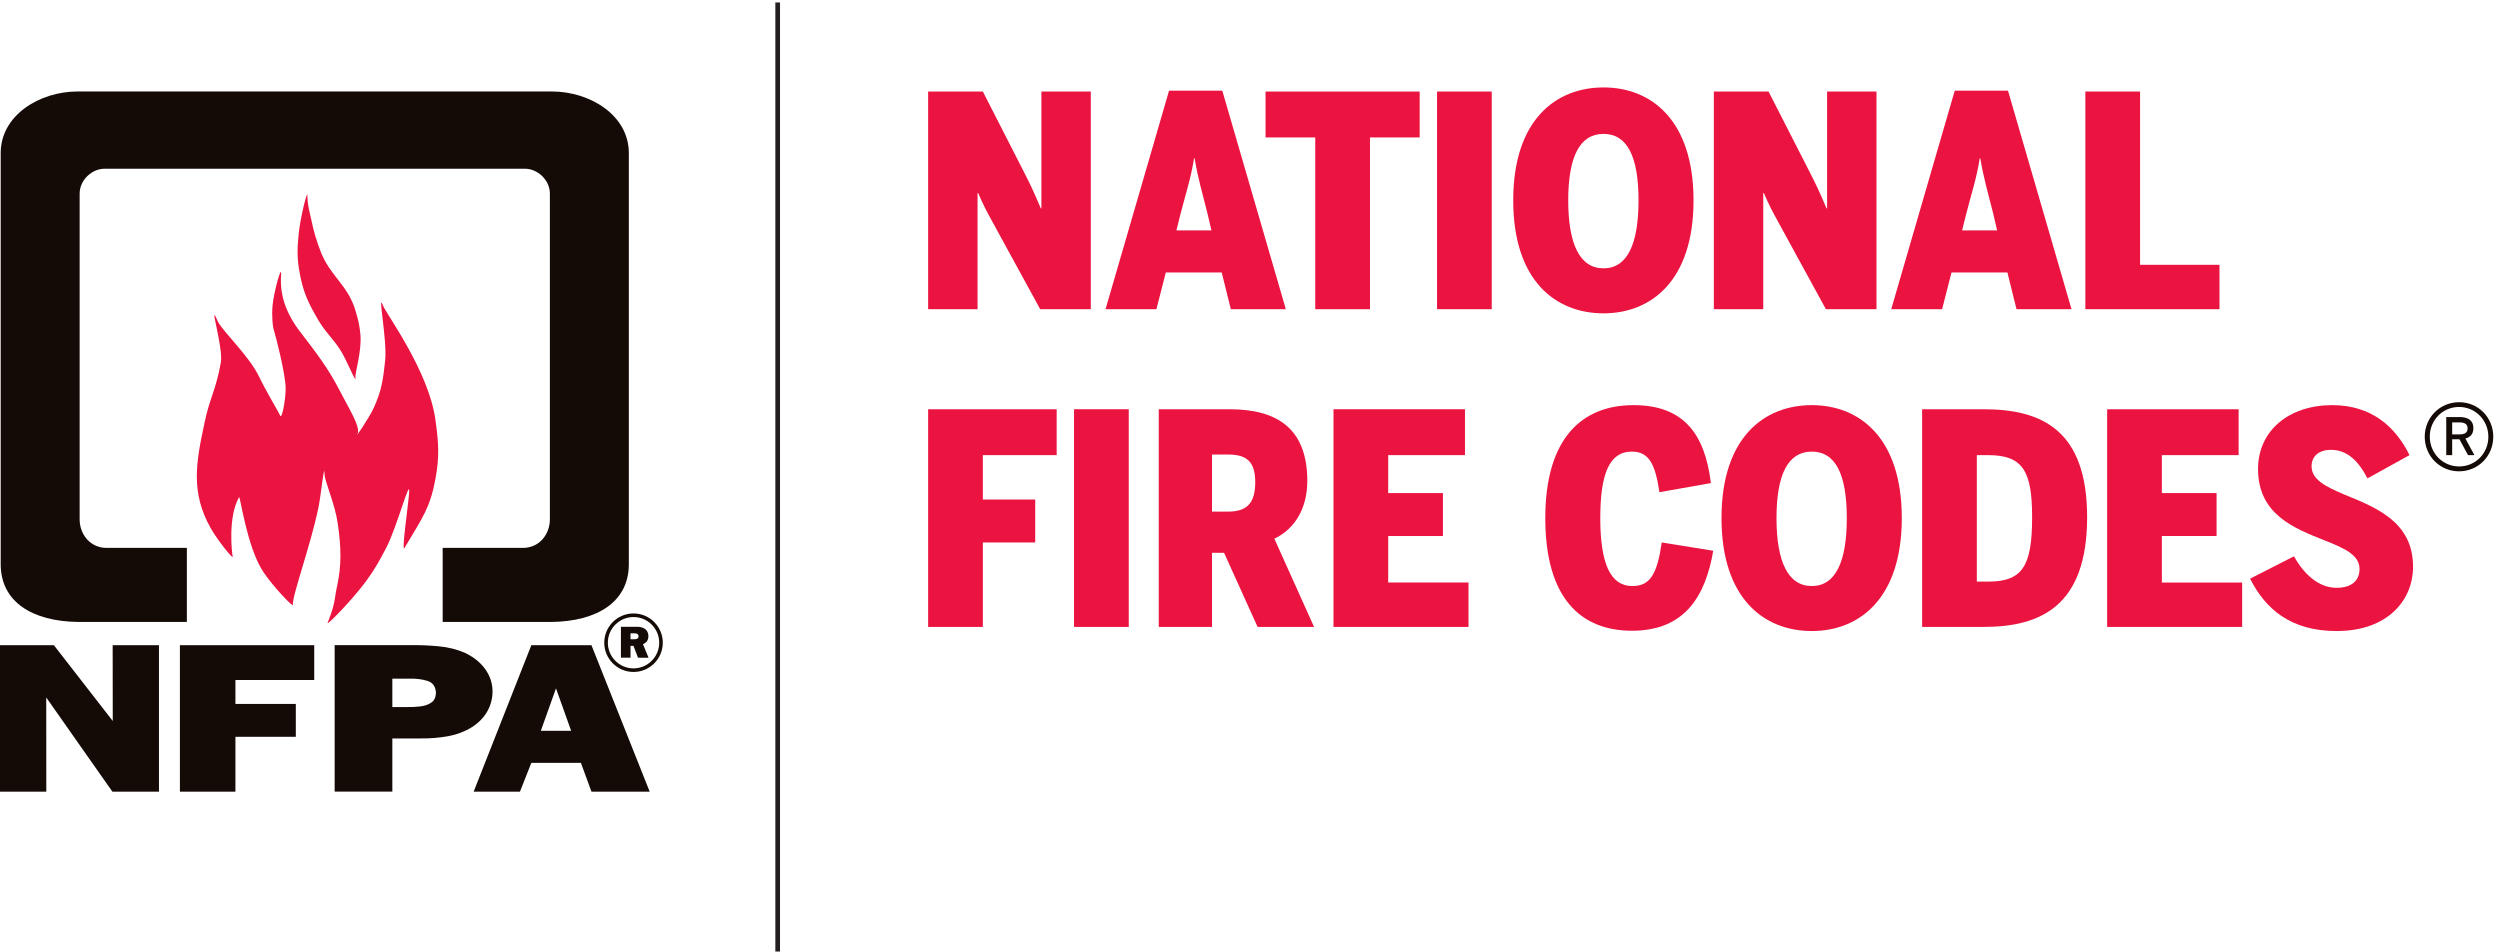
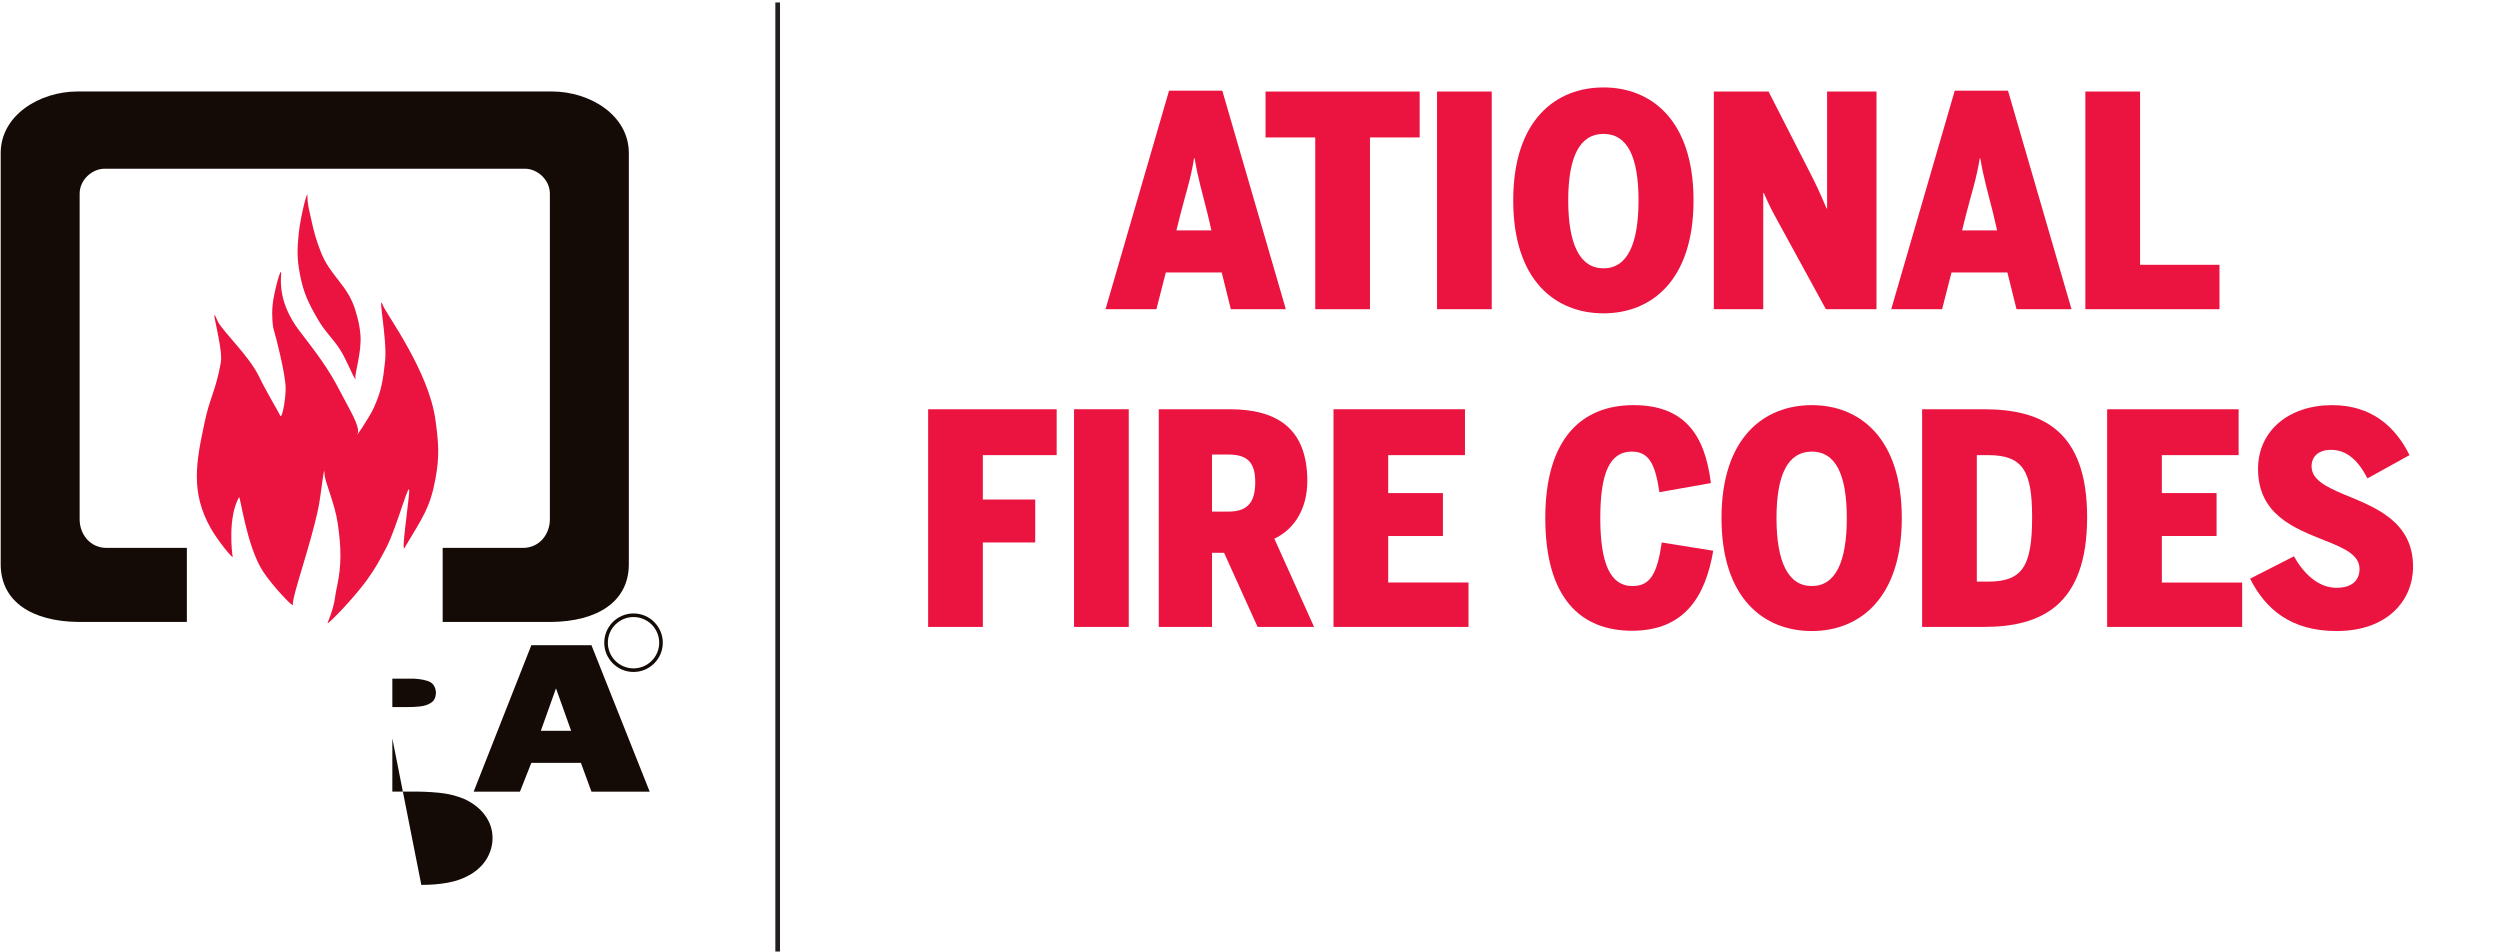
<svg xmlns="http://www.w3.org/2000/svg" viewBox="0 0 385.333 146.667" height="146.667" width="385.333" xml:space="preserve" id="svg2" version="1.1">
  <defs id="defs6">
    <clipPath id="clipPath20">
      <path id="path18" d="M 0,0 H 2882.93 V 1097.4 H 0 Z" />
    </clipPath>
  </defs>
  <g transform="matrix(1.333,0,0,-1.333,0,146.667)" id="g10">
    <g transform="scale(0.1)" id="g12">
      <g id="g14">
        <g clip-path="url(#clipPath20)" id="g16">
          <path id="path22" style="fill:none;stroke:#231f20;stroke-width:5.4;stroke-linecap:butt;stroke-linejoin:miter;stroke-miterlimit:10;stroke-dasharray:none;stroke-opacity:1" d="M 899.219,1097.4 V 0" />
-           <path id="path24" style="fill:#140a06;fill-opacity:1;fill-rule:nonzero;stroke:none" d="m 183.809,184.898 h -53.86 L 53.48,293.77 53.539,184.898 H 0 V 354.23 h 62.309 l 68.07,-87.628 -0.109,87.628 h 53.539 V 184.898" />
        </g>
      </g>
-       <path id="path26" style="fill:#140a06;fill-opacity:1;fill-rule:nonzero;stroke:none" d="M 342.051,248.34 H 272.219 V 184.898 H 208.031 V 354.23 H 363.34 V 314 h -91.121 v -27.648 h 69.832 V 248.34" />
-       <path id="path28" style="fill:#140a06;fill-opacity:1;fill-rule:nonzero;stroke:none" d="m 749.891,339.781 -6.43,15.59 c 4.199,1.93 6.277,4.738 6.277,9.449 0,3.45 -1.398,6.668 -4.379,8.508 -2.66,1.801 -6.089,2.211 -9.238,2.211 h -18.152 v -35.758 h 11.101 v 13.66 h 3.43 l 5.219,-13.66 z M 729.07,361.09 v 6.851 h 4.41 c 1.071,0 2.2,0 3.141,-0.48 1.098,-0.563 1.707,-1.699 1.707,-2.902 0,-3.098 -2.848,-3.469 -5.238,-3.469 h -4.02" />
      <path id="path30" style="fill:#140a06;fill-opacity:1;fill-rule:nonzero;stroke:none" d="m 732.539,323.289 c -18.668,0 -33.848,15.172 -33.848,33.832 0,18.66 15.18,33.828 33.848,33.828 18.66,0 33.84,-15.168 33.84,-33.828 0,-18.66 -15.18,-33.832 -33.84,-33.832 z m 0,63.52 c -16.379,0 -29.699,-13.321 -29.699,-29.688 0,-16.371 13.32,-29.68 29.699,-29.68 16.371,0 29.691,13.309 29.691,29.68 0,16.367 -13.32,29.688 -29.691,29.688" />
      <path id="path32" style="fill:#eb1440;fill-opacity:1;fill-rule:nonzero;stroke:none" d="m 315.121,746.852 c 1.219,14.476 10.738,49.519 9.938,35.878 -2.09,-26.73 7.871,-48.949 25.929,-71.218 13.09,-17.293 28.332,-36.481 41.66,-62.621 9.661,-18.961 25.122,-43.211 20.704,-50.532 -4.481,-7.359 13.007,17.7 18.839,30.371 9.039,19.661 10.719,32.442 13.09,53.969 2.75,24.891 -9.422,82.75 -2.359,64.153 4.457,-10.731 52.707,-75.731 60.519,-131.75 3.688,-26.59 4.957,-42.481 0,-68.864 -6.281,-33.34 -14.152,-43.238 -35.632,-79.379 -3.918,-6.531 3.929,46.903 5.23,63.129 1.852,21.473 -14,-39.5 -26.437,-63.129 -7.903,-14.949 -12.422,-23.437 -22.293,-37.187 -15.137,-21.152 -48.957,-56.031 -45.278,-48.961 9.41,23.059 7.86,30.359 10.731,41.648 5.238,24.602 4.808,44.532 0.797,72.539 -3.25,22.512 -14.95,48.711 -15.207,56.301 -0.25,17.289 -4.071,-22.898 -7.063,-37.437 -9.18,-44.582 -30.898,-103.461 -29.609,-112.883 0.789,-3.68 -23.282,21.492 -34.309,38.23 -19.441,29.52 -26.711,89.84 -28.019,86.161 -13.09,-23.04 -8.122,-64.692 -7.34,-68.36 1.578,-4.961 -17.262,18.371 -25.133,32.219 -23.68,41.641 -17.301,76.223 -7.328,122.59 5.75,28.011 13.078,37.172 18.84,69.633 2.879,17.828 -15.18,74.648 -3.661,47.437 6.54,-12.82 36.149,-39.539 48.192,-64.687 7.859,-16.512 23.047,-41.653 23.84,-43.993 2.097,-6.289 6.539,18.071 6.539,30.879 0,16.5 -11.781,61.832 -13.09,65.492 -2.09,5.75 -3.09,18.559 -2.09,30.372" />
      <path id="path34" style="fill:#eb1440;fill-opacity:1;fill-rule:nonzero;stroke:none" d="m 359.898,846.391 c 3.153,-14.563 5.422,-22.75 10.75,-36.68 11.071,-28.891 31.493,-38.68 40.321,-68.371 3.203,-10.68 4.769,-16.918 5.781,-28.012 1.711,-19.457 -6.559,-44.527 -5.781,-49.777 1.301,-8.36 -9.739,19.828 -17.278,31.711 -9.16,14.429 -17.339,20.566 -25.921,35.359 -11.059,19.027 -16.809,30.777 -20.961,52.367 -3.539,18.481 -3.258,29.524 -1.297,48.203 1.769,17.207 9.929,50.278 9.929,43.219 0,-10.738 2.129,-17.211 4.457,-28.019" />
      <path id="path36" style="fill:#140a06;fill-opacity:1;fill-rule:nonzero;stroke:none" d="m 637.941,994.512 c -82.582,0 -181.691,0 -273.89,0 -0.063,0 -0.121,0 -0.18,0 -92.199,0 -191.312,0 -273.89,0 -44.32,0 -89.172,-27.512 -89.172,-71.231 0,-144.07 0,-331.57 0,-475.39 0,-43.243 36.152,-66.25 89.973,-66.782 51.16,0 125.289,0 125.289,0 v 85.641 c 0,0 -58.832,0 -92.851,0 -18.981,0 -31.129,15.738 -31.129,33.012 0,117.859 0,248.808 0,376.617 0,15.992 14.5,28.801 28.738,28.801 79.152,0 164.313,0 243.043,0 0.059,0 0.117,0 0.18,0 78.73,0 163.89,0 243.039,0 14.238,0 28.73,-12.809 28.73,-28.801 0,-127.809 0,-258.758 0,-376.617 0,-17.274 -12.14,-33.012 -31.121,-33.012 -34.019,0 -92.847,0 -92.847,0 v -85.641 c 0,0 74.136,0 125.289,0 53.828,0.532 89.968,23.539 89.968,66.782 0,143.82 0,331.32 0,475.39 0,43.719 -44.847,71.231 -89.168,71.231" />
      <path id="path38" style="fill:#140a06;fill-opacity:1;fill-rule:nonzero;stroke:none" d="M 683.898,354.23 H 614.379 L 547.68,184.898 h 53.539 l 13.16,33.321 h 57.312 l 12.207,-33.321 h 67.321 z m -58.546,-98.992 17.527,49.133 17.531,-49.133 h -35.058" />
-       <path id="path40" style="fill:#140a06;fill-opacity:1;fill-rule:evenodd;stroke:none" d="m 453.66,246.43 v -61.469 h -66.699 v 169.328 h 87.668 c 10.652,0.172 21.461,-0.258 32.422,-1.289 10.961,-1 21.129,-3.539 30.527,-7.578 10.102,-4.82 17.922,-11.113 23.481,-18.891 5.57,-7.781 8.382,-16.301 8.461,-25.562 0.011,-8.11 -1.961,-15.75 -5.911,-22.949 -3.949,-7.192 -9.91,-13.348 -17.879,-18.508 -8.421,-5.192 -17.66,-8.692 -27.75,-10.524 -10.101,-1.816 -20.371,-2.668 -30.808,-2.558 z m 0,36.281 h 17.219 c 5.152,-0.09 10.242,0.18 15.293,0.777 5.039,0.614 9.258,2.09 12.637,4.461 3.382,2.36 5.132,6.129 5.269,11.301 -0.367,7.27 -3.719,11.871 -10.027,13.789 -6.313,1.941 -13.41,2.77 -21.289,2.5 H 453.66 v -32.828" />
-       <path id="path42" style="fill:#eb1440;fill-opacity:1;fill-rule:nonzero;stroke:none" d="m 1073.19,994.422 h 63.26 l 47.28,-92.512 c 7.83,-15.308 11.22,-22.449 19.73,-42.519 h 0.68 v 135.031 h 57.14 V 742.73 h -58.5 L 1147,844.762 c -6.12,11.226 -9.53,17.359 -15.99,32.316 h -0.67 V 742.73 h -57.15 v 251.692" />
+       <path id="path40" style="fill:#140a06;fill-opacity:1;fill-rule:evenodd;stroke:none" d="m 453.66,246.43 v -61.469 h -66.699 h 87.668 c 10.652,0.172 21.461,-0.258 32.422,-1.289 10.961,-1 21.129,-3.539 30.527,-7.578 10.102,-4.82 17.922,-11.113 23.481,-18.891 5.57,-7.781 8.382,-16.301 8.461,-25.562 0.011,-8.11 -1.961,-15.75 -5.911,-22.949 -3.949,-7.192 -9.91,-13.348 -17.879,-18.508 -8.421,-5.192 -17.66,-8.692 -27.75,-10.524 -10.101,-1.816 -20.371,-2.668 -30.808,-2.558 z m 0,36.281 h 17.219 c 5.152,-0.09 10.242,0.18 15.293,0.777 5.039,0.614 9.258,2.09 12.637,4.461 3.382,2.36 5.132,6.129 5.269,11.301 -0.367,7.27 -3.719,11.871 -10.027,13.789 -6.313,1.941 -13.41,2.77 -21.289,2.5 H 453.66 v -32.828" />
      <path id="path44" style="fill:#eb1440;fill-opacity:1;fill-rule:nonzero;stroke:none" d="m 1396.32,852.93 c -6.12,24.832 -11.22,41.16 -14.97,64.281 h -0.68 c -3.74,-23.461 -9.18,-39.109 -15.64,-64.281 l -4.76,-19.051 h 40.47 z m -59.18,-110.2 h -58.84 l 73.46,252.711 h 61.56 l 73.47,-252.711 h -63.6 l -10.54,42.52 h -64.63 l -10.88,-42.52" />
      <path id="path46" style="fill:#eb1440;fill-opacity:1;fill-rule:nonzero;stroke:none" d="m 1520.81,941.359 h -57.48 v 53.063 h 178.22 v -53.063 h -57.48 V 742.73 h -63.26 v 198.629" />
      <path id="path48" style="fill:#eb1440;fill-opacity:1;fill-rule:nonzero;stroke:none" d="m 1661.62,742.73 h 63.27 V 994.421 H 1661.62 Z" />
      <path id="path50" style="fill:#eb1440;fill-opacity:1;fill-rule:nonzero;stroke:none" d="m 1894.61,868.57 c 0,50.34 -12.92,76.879 -40.48,76.879 -27.55,0 -40.81,-26.539 -40.81,-76.879 0,-50.332 13.26,-78.558 40.81,-78.558 27.56,0 40.48,28.226 40.48,78.558 z m -144.89,0 c 0,92.852 48.97,130.61 104.41,130.61 55.11,0 104.08,-37.758 104.08,-130.61 0,-92.851 -48.97,-130.601 -104.08,-130.601 -55.44,0 -104.41,37.75 -104.41,130.601" />
      <path id="path52" style="fill:#eb1440;fill-opacity:1;fill-rule:nonzero;stroke:none" d="m 1981.69,994.422 h 63.26 l 47.28,-92.512 c 7.82,-15.308 11.22,-22.449 19.72,-42.519 h 0.69 v 135.031 h 57.13 V 742.73 h -58.5 l -55.78,102.032 c -6.12,11.226 -9.52,17.359 -15.98,32.316 h -0.68 V 742.73 h -57.14 v 251.692" />
      <path id="path54" style="fill:#eb1440;fill-opacity:1;fill-rule:nonzero;stroke:none" d="m 2304.81,852.93 c -6.12,24.832 -11.23,41.16 -14.97,64.281 h -0.67 c -3.75,-23.461 -9.19,-39.109 -15.66,-64.281 l -4.75,-19.051 h 40.47 z m -59.18,-110.2 h -58.84 l 73.46,252.711 h 61.57 l 73.46,-252.711 h -63.6 l -10.55,42.52 h -64.62 l -10.88,-42.52" />
      <path id="path56" style="fill:#eb1440;fill-opacity:1;fill-rule:nonzero;stroke:none" d="m 2411.28,994.422 h 63.26 V 794.09 h 91.83 v -51.36 h -155.09 v 251.692" />
      <path id="path58" style="fill:#eb1440;fill-opacity:1;fill-rule:nonzero;stroke:none" d="m 1073.19,627.07 h 148.63 v -53.058 h -85.37 V 522.648 H 1197 V 473 h -60.55 v -97.621 h -63.26 V 627.07" />
      <path id="path60" style="fill:#eb1440;fill-opacity:1;fill-rule:nonzero;stroke:none" d="m 1241.9,375.379 h 63.262 V 627.07 H 1241.9 Z" />
      <path id="path62" style="fill:#eb1440;fill-opacity:1;fill-rule:nonzero;stroke:none" d="m 1420.13,508.711 c 21.08,0 31.29,9.18 31.29,34 0,24.148 -10.21,31.969 -31.29,31.969 h -18.71 v -65.969 z m -80.27,118.359 h 81.97 c 55.1,0 89.79,-22.449 89.79,-82.992 0,-31.289 -14.29,-55.437 -38.1,-66.668 l 45.92,-102.031 h -65.3 l -38.78,85.711 h -13.94 v -85.711 h -61.56 V 627.07" />
      <path id="path64" style="fill:#eb1440;fill-opacity:1;fill-rule:nonzero;stroke:none" d="m 1541.9,627.07 h 152.03 v -53.058 h -88.77 v -43.883 h 63.27 V 480.48 h -63.27 v -53.742 h 92.86 V 375.379 H 1541.9 V 627.07" />
      <path id="path66" style="fill:#eb1440;fill-opacity:1;fill-rule:nonzero;stroke:none" d="m 1786.8,501.219 c 0,92.851 42.85,130.601 102.03,130.601 58.83,0 82.64,-34.34 89.45,-90.121 l -59.52,-10.551 c -4.77,32.313 -11.91,46.942 -31.97,46.942 -25.85,0 -36.39,-25.512 -36.39,-76.871 0,-51.688 11.22,-78.571 37.07,-78.571 20.41,0 28.56,13.274 34.01,50.352 l 59.52,-9.539 c -8.84,-51.691 -32.31,-92.512 -93.87,-92.512 -59.18,0 -100.33,37.422 -100.33,130.27" />
      <path id="path68" style="fill:#eb1440;fill-opacity:1;fill-rule:nonzero;stroke:none" d="m 2135.43,501.219 c 0,50.34 -12.92,76.871 -40.47,76.871 -27.55,0 -40.81,-26.531 -40.81,-76.871 0,-50.328 13.26,-78.571 40.81,-78.571 27.55,0 40.47,28.243 40.47,78.571 z m -144.88,0 c 0,92.851 48.97,130.601 104.41,130.601 55.1,0 104.07,-37.75 104.07,-130.601 0,-92.848 -48.97,-130.61 -104.07,-130.61 -55.44,0 -104.41,37.762 -104.41,130.61" />
      <path id="path70" style="fill:#eb1440;fill-opacity:1;fill-rule:nonzero;stroke:none" d="m 2299.04,427.762 c 39.8,0 50.68,18.359 50.68,74.476 0,53.742 -10.88,71.774 -51.02,71.774 h -12.92 v -146.25 z m -76.52,199.308 h 71.08 c 66.66,0 119.72,-23.468 119.72,-124.832 0,-103.047 -54.07,-126.859 -119.72,-126.859 h -71.08 V 627.07" />
      <path id="path72" style="fill:#eb1440;fill-opacity:1;fill-rule:nonzero;stroke:none" d="m 2436.46,627.07 h 152.03 v -53.058 h -88.76 v -43.883 h 63.26 V 480.48 h -63.26 v -53.742 h 92.85 V 375.379 H 2436.46 V 627.07" />
      <path id="path74" style="fill:#eb1440;fill-opacity:1;fill-rule:nonzero;stroke:none" d="m 2601.77,431.16 50.67,25.852 c 10.55,-18.711 27.22,-36.403 49.32,-36.403 17.68,0 26.53,8.512 26.53,21.77 0,16.672 -18.71,24.492 -41.15,33.332 -33.67,13.598 -76.19,29.258 -76.19,82.309 0,44.558 36.05,73.8 85.71,73.8 44.89,0 72.78,-24.14 89.45,-57.808 l -48.64,-26.871 c -10.88,21.089 -24.15,32.988 -42.17,32.988 -14.97,0 -22.45,-8.16 -22.45,-19.051 0,-15.297 16.33,-23.469 37.07,-32.308 34.36,-14.282 80.27,-30.27 80.27,-83.668 0,-38.774 -29.25,-74.493 -88.43,-74.493 -53.06,0 -82.31,25.52 -99.99,60.551" />
-       <path id="path76" style="fill:#140a06;fill-opacity:1;fill-rule:nonzero;stroke:none" d="m 2843.83,598 c 5.83,0 9.43,1.699 9.43,7.031 0,4.969 -3.6,6.848 -9.61,6.848 h -8.23 V 598 Z m -15.27,20.059 h 15.61 c 10.12,0 15.78,-4.457 15.78,-12.688 0,-7.031 -3.6,-10.641 -9.27,-12.18 l 10.47,-19.211 h -7.38 l -9.94,18.348 h -8.41 V 573.98 h -6.86 z m 48.7,-22.809 c 0,19.031 -14.92,34.469 -33.95,34.469 -18.87,0 -33.79,-15.258 -33.79,-34.297 0,-19.211 14.92,-34.481 33.97,-34.481 18.85,0 33.77,15.098 33.77,34.309 z m -73.57,0 c 0,22.301 17.49,39.961 39.8,39.961 22.11,0 39.44,-17.66 39.44,-39.789 0,-22.461 -17.33,-40.133 -39.62,-40.133 -22.13,0 -39.62,17.672 -39.62,39.961" />
    </g>
  </g>
</svg>